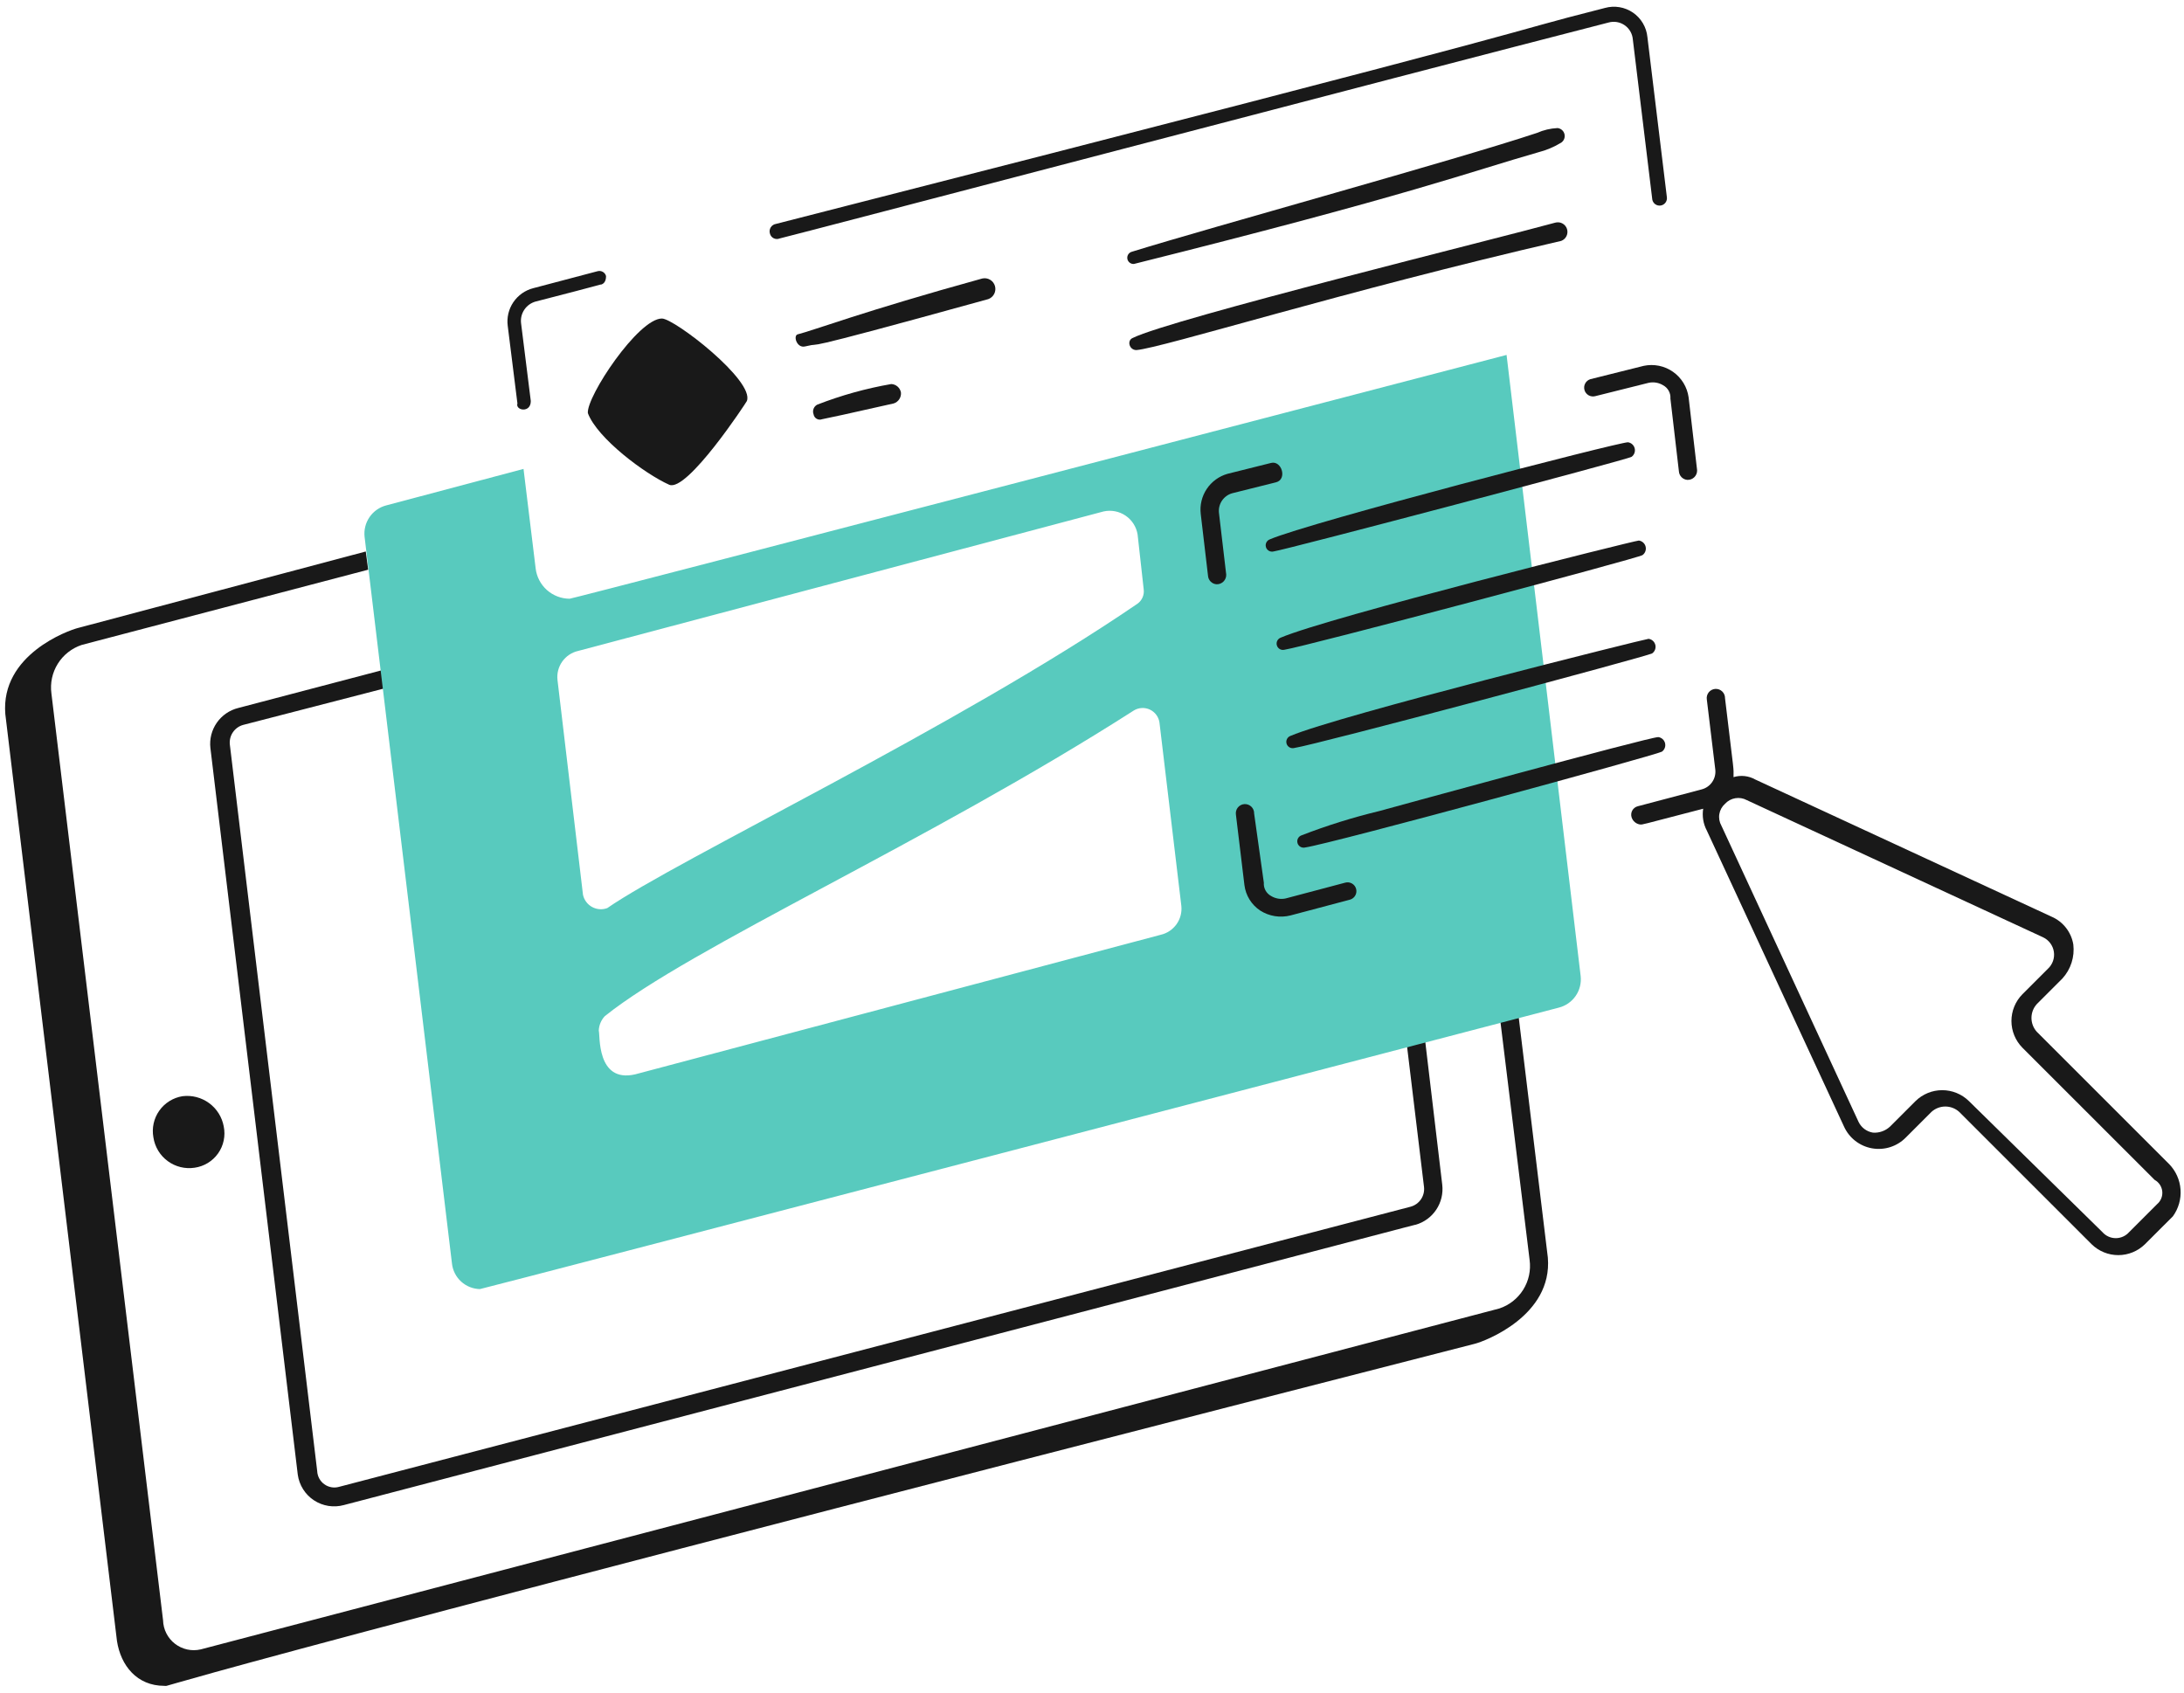
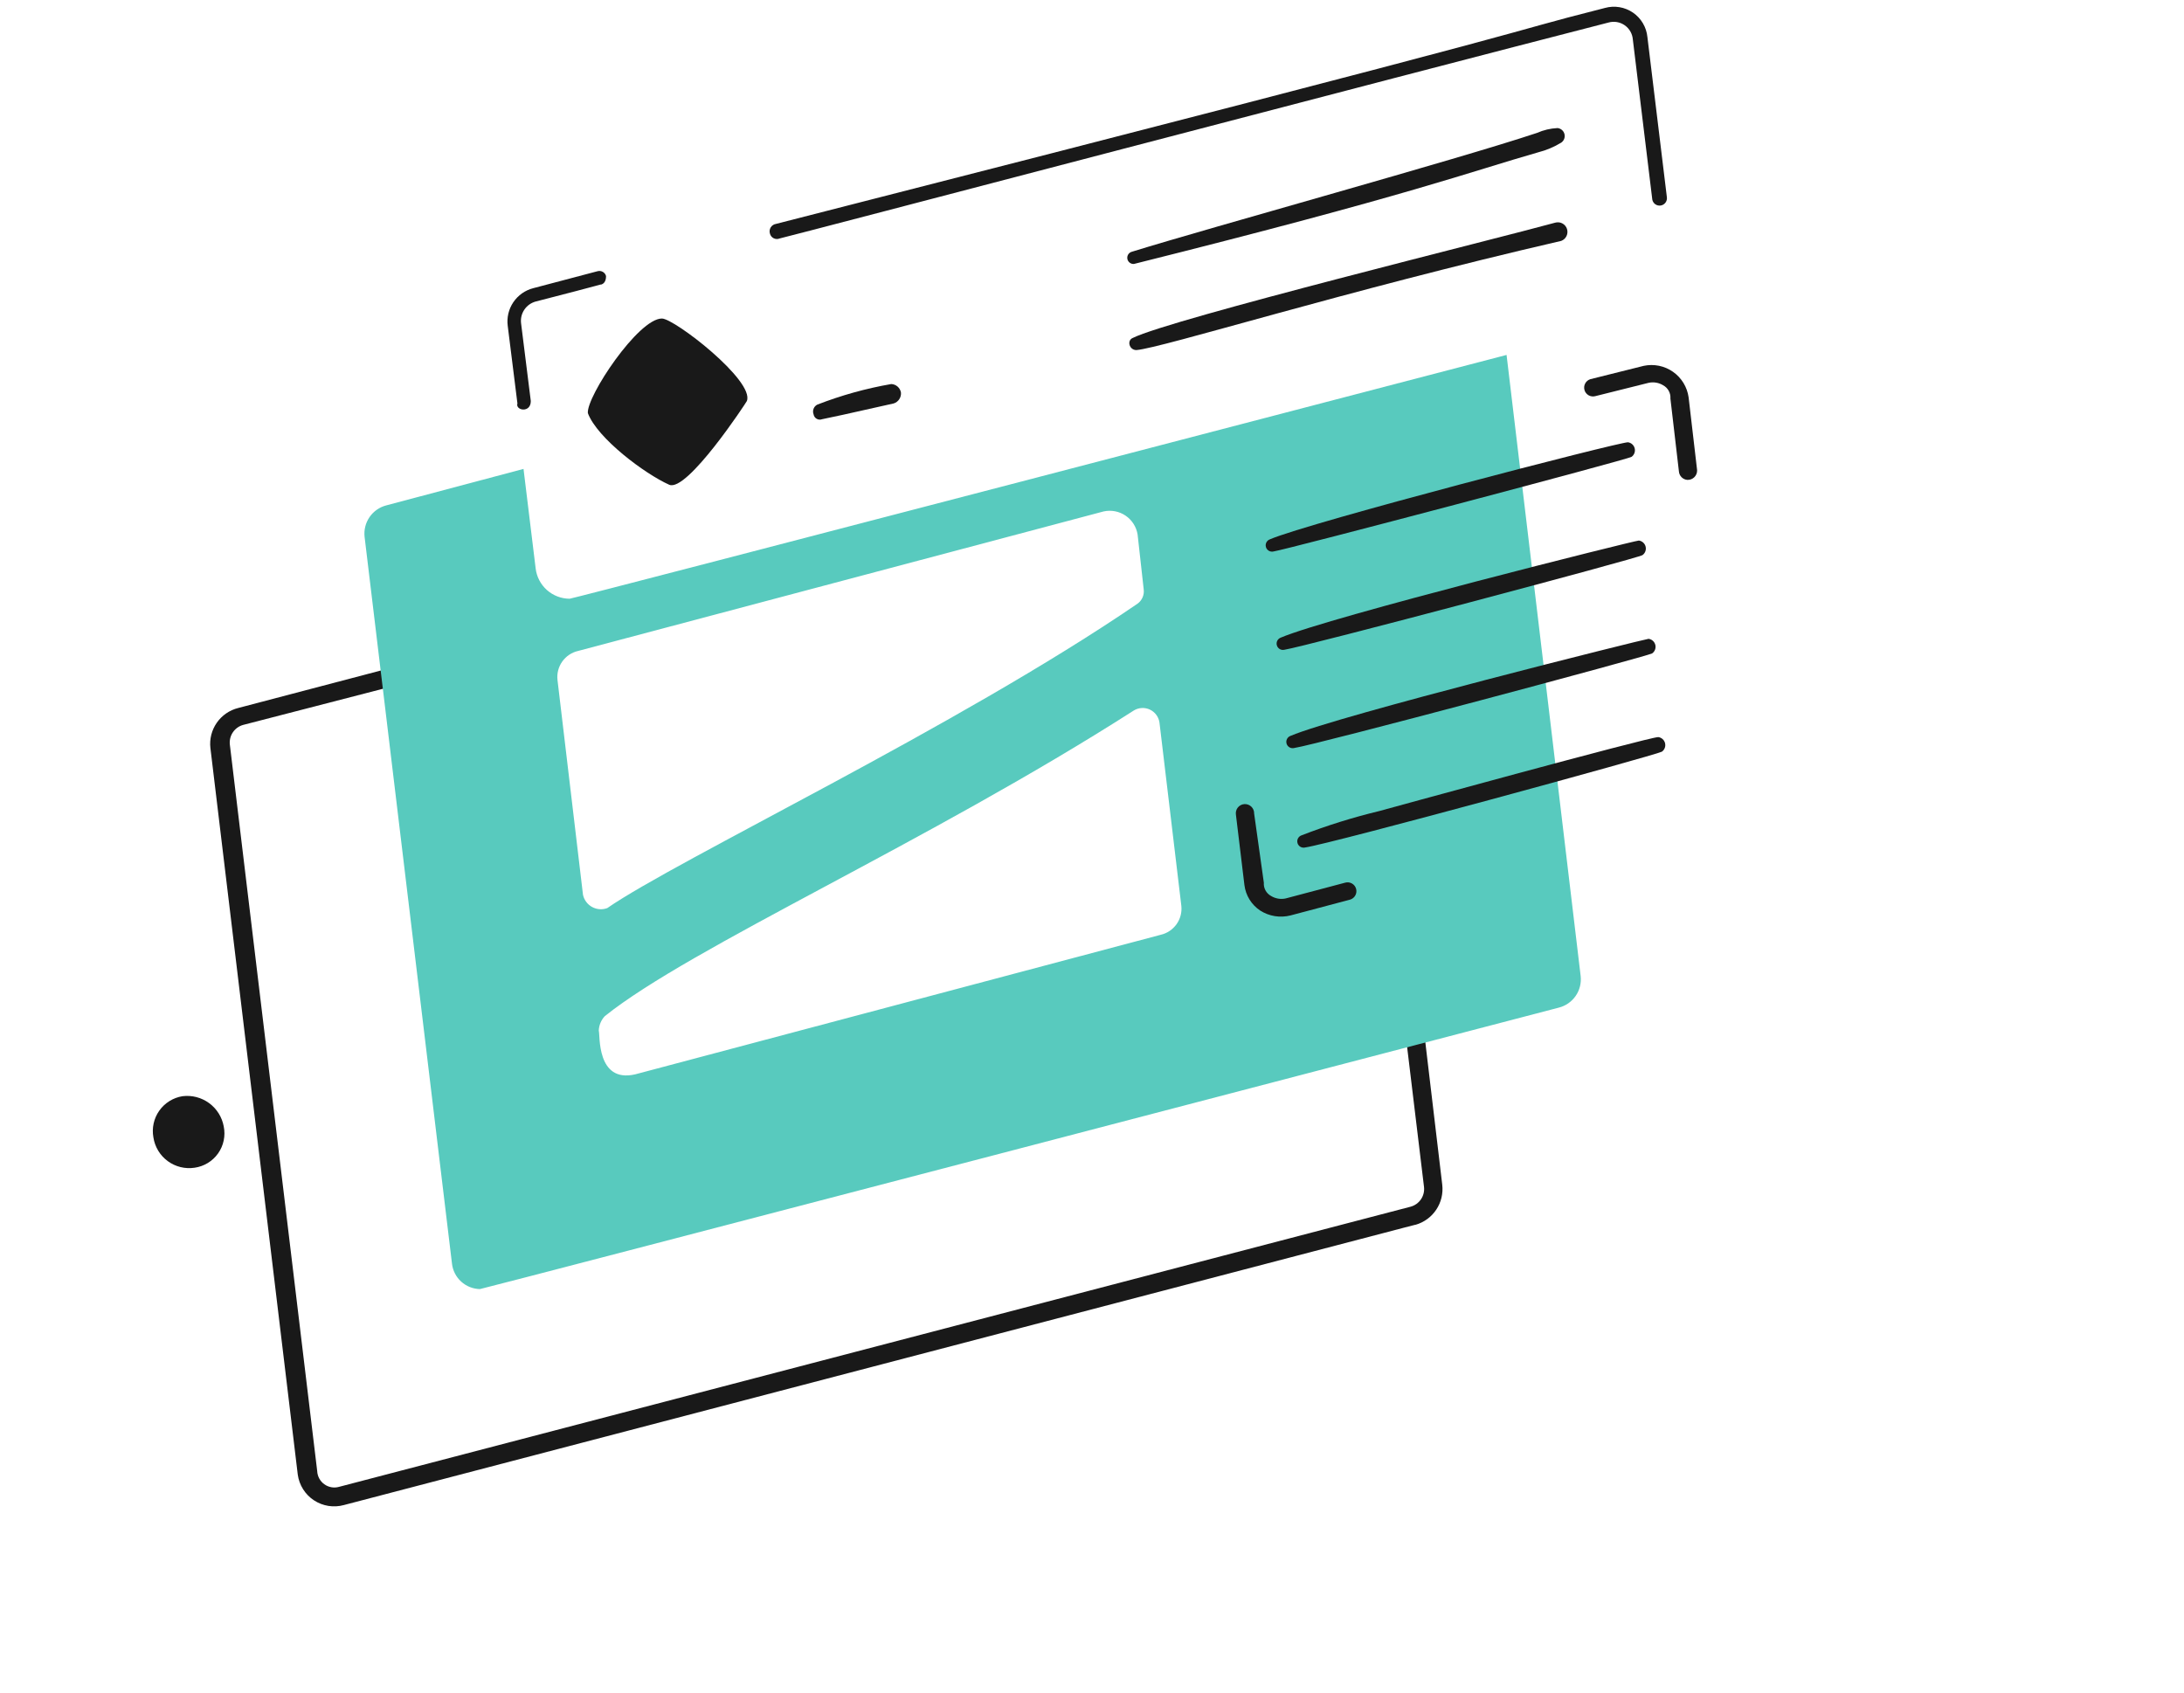
<svg xmlns="http://www.w3.org/2000/svg" width="289" height="224" viewBox="0 0 289 224" fill="none">
-   <path d="M198.553 135.264L202.408 166.731C202.593 168.102 202.294 169.494 201.56 170.666C200.827 171.839 199.706 172.718 198.393 173.152L26.557 218.263C25.97 218.399 25.36 218.403 24.771 218.274C24.182 218.145 23.63 217.887 23.153 217.518C22.676 217.15 22.288 216.68 22.015 216.142C21.743 215.605 21.593 215.014 21.578 214.412L6.803 91.757C6.619 90.388 6.919 88.996 7.653 87.825C8.387 86.653 9.507 85.775 10.82 85.341L48.721 75.387L48.4 72.978L10.338 83.094C9.053 83.415 0.06 86.624 0.703 94.492L15.477 217.144C15.979 220.408 18.123 223.085 21.74 223.085C23.285 223.085 10.03 225.252 195.185 177.812C196.467 177.484 205.463 174.12 204.82 166.414L200.966 134.627L198.553 135.264Z" fill="#191919" />
  <path d="M27.842 98.983L39.404 195.147C39.499 195.831 39.74 196.488 40.109 197.072C40.479 197.657 40.968 198.156 41.546 198.536C42.124 198.915 42.776 199.168 43.459 199.276C44.142 199.383 44.841 199.344 45.507 199.161C193.021 160.582 187.161 162.075 187.314 162.075C188.436 161.754 189.407 161.044 190.054 160.073C190.701 159.102 190.982 157.933 190.847 156.774L188.598 137.83L186.189 138.472L188.438 157.103C188.494 157.671 188.348 158.241 188.025 158.712C187.701 159.183 187.222 159.525 186.671 159.678L44.865 196.752C44.535 196.846 44.188 196.864 43.85 196.804C43.512 196.744 43.192 196.609 42.914 196.408C42.636 196.208 42.407 195.946 42.244 195.645C42.081 195.343 41.989 195.008 41.974 194.665L30.411 98.501C30.355 97.933 30.501 97.362 30.825 96.891C31.148 96.42 31.627 96.078 32.178 95.926L50.815 91.109L50.494 88.701L31.536 93.684C30.381 93.968 29.369 94.662 28.689 95.637C28.009 96.612 27.707 97.802 27.842 98.983Z" fill="#191919" />
  <path d="M199.358 46.967C199.358 46.967 75.86 79.23 75.378 79.23C74.267 79.225 73.197 78.814 72.368 78.075C71.539 77.335 71.01 76.318 70.881 75.216L69.275 62.051L51.124 66.874C50.221 67.105 49.432 67.655 48.903 68.422C48.374 69.189 48.14 70.121 48.245 71.047L59.808 167.211C59.911 168.125 60.342 168.97 61.022 169.59C61.701 170.21 62.582 170.563 63.502 170.583C63.823 170.583 206.272 133.338 206.272 133.338C207.177 133.109 207.969 132.56 208.5 131.793C209.032 131.025 209.267 130.091 209.163 129.164L199.358 46.967ZM80.036 134.462C91.501 125.291 122.678 111.528 150.055 94.005C150.372 93.816 150.731 93.707 151.1 93.69C151.47 93.672 151.837 93.746 152.171 93.905C152.505 94.064 152.794 94.303 153.013 94.6C153.233 94.898 153.375 95.245 153.428 95.611L156.319 119.846C156.418 120.711 156.195 121.582 155.692 122.293C155.188 123.004 154.441 123.505 153.591 123.699L84.051 142.167C78.869 143.362 79.43 136.839 79.233 136.387C79.257 135.669 79.543 134.985 80.036 134.462ZM77.145 118.407L73.772 89.991C73.672 89.126 73.896 88.254 74.399 87.543C74.902 86.832 75.65 86.332 76.499 86.138L146.038 67.677C146.534 67.568 147.048 67.561 147.547 67.657C148.047 67.753 148.521 67.949 148.942 68.235C149.363 68.52 149.721 68.888 149.994 69.317C150.268 69.745 150.451 70.225 150.534 70.726L151.337 77.951C151.391 78.315 151.345 78.687 151.204 79.026C151.062 79.366 150.83 79.66 150.534 79.878C126.711 96.167 89.684 113.716 80.354 120.168C80.028 120.288 79.681 120.337 79.334 120.311C78.988 120.286 78.652 120.186 78.347 120.019C78.043 119.852 77.778 119.622 77.571 119.343C77.363 119.065 77.218 118.746 77.145 118.407Z" fill="#58CABE" />
  <path d="M70.238 53.067L68.953 42.793C68.872 42.16 69.022 41.519 69.377 40.987C69.731 40.456 70.265 40.071 70.881 39.902C80.326 37.478 79.32 37.654 79.554 37.654C79.857 37.557 80.196 37.293 80.196 36.532C80.165 36.415 80.112 36.306 80.038 36.21C79.965 36.115 79.873 36.035 79.769 35.975C79.664 35.916 79.548 35.877 79.429 35.862C79.309 35.848 79.188 35.857 79.072 35.889L70.559 38.136C69.487 38.412 68.552 39.07 67.931 39.987C67.309 40.904 67.044 42.016 67.185 43.114L68.469 53.388C68.164 54.312 70.238 54.715 70.238 53.067Z" fill="#191919" />
  <path d="M101.883 30.913C101.916 31.045 101.978 31.169 102.063 31.275C102.148 31.382 102.256 31.468 102.378 31.529C102.5 31.59 102.634 31.624 102.77 31.629C102.907 31.633 103.042 31.608 103.168 31.555C105.323 31.058 185.522 9.994 212.857 2.979C213.218 2.878 213.596 2.859 213.966 2.922C214.335 2.985 214.686 3.129 214.993 3.344C215.3 3.559 215.556 3.839 215.741 4.164C215.927 4.489 216.038 4.852 216.067 5.225L218.643 26.417C218.692 26.667 218.836 26.888 219.045 27.034C219.254 27.179 219.512 27.237 219.763 27.195C220.015 27.153 220.24 27.015 220.39 26.809C220.541 26.604 220.606 26.348 220.571 26.096L217.995 4.904C217.932 4.258 217.728 3.634 217.397 3.075C217.067 2.516 216.618 2.036 216.083 1.669C215.547 1.302 214.938 1.056 214.297 0.95C213.657 0.843 213.001 0.878 212.375 1.052C195.643 5.293 215.21 0.883 102.686 29.628C102.544 29.649 102.408 29.701 102.287 29.78C102.167 29.859 102.065 29.963 101.988 30.085C101.912 30.207 101.863 30.345 101.845 30.488C101.827 30.63 101.84 30.775 101.883 30.913Z" fill="#191919" />
  <path d="M24.154 145.058C23.539 145.156 22.95 145.376 22.422 145.705C21.894 146.033 21.437 146.465 21.078 146.973C20.718 147.481 20.465 148.055 20.331 148.663C20.197 149.27 20.186 149.899 20.299 150.51C20.393 151.132 20.609 151.729 20.934 152.267C21.259 152.806 21.687 153.275 22.194 153.647C22.701 154.02 23.276 154.289 23.887 154.439C24.497 154.59 25.132 154.618 25.754 154.523C26.373 154.435 26.968 154.222 27.502 153.896C28.036 153.571 28.498 153.139 28.859 152.628C29.22 152.118 29.472 151.539 29.601 150.927C29.73 150.315 29.733 149.683 29.608 149.07C29.384 147.831 28.693 146.726 27.679 145.979C26.665 145.233 25.403 144.904 24.154 145.058Z" fill="#191919" />
  <path d="M88.55 64.145C90.906 65.198 98.776 53.224 98.829 53.068C99.889 50.395 89.247 42.15 87.586 42.15C84.448 42.15 77.573 52.505 77.79 54.672C79.033 57.994 85.321 62.703 88.55 64.145Z" fill="#191919" />
-   <path d="M106.534 45.843C109.772 45.078 102.918 47.281 130.777 39.581C131.118 39.458 131.398 39.209 131.562 38.886C131.725 38.562 131.76 38.189 131.657 37.841C131.555 37.493 131.324 37.198 131.011 37.015C130.698 36.831 130.327 36.774 129.974 36.855C114.216 41.208 107.723 43.7 105.562 44.241C104.927 44.398 105.429 46.111 106.534 45.843Z" fill="#191919" />
  <path d="M108.782 55.475C111.982 54.792 109.743 55.302 118.257 53.388C118.558 53.293 118.818 53.098 118.993 52.836C119.168 52.573 119.248 52.259 119.22 51.944C119.166 51.639 119.009 51.361 118.776 51.156C118.542 50.952 118.246 50.834 117.935 50.82C114.588 51.402 111.306 52.315 108.14 53.547C107.916 53.664 107.743 53.86 107.654 54.097C107.565 54.334 107.566 54.595 107.658 54.831C107.678 54.953 107.725 55.07 107.796 55.172C107.867 55.273 107.96 55.358 108.067 55.42C108.175 55.481 108.295 55.518 108.418 55.528C108.542 55.537 108.666 55.519 108.782 55.475Z" fill="#191919" />
  <path d="M150.055 34.927C186.788 25.747 194.511 22.734 203.541 20.157C204.617 19.884 205.646 19.451 206.593 18.873C206.771 18.75 206.907 18.577 206.983 18.375C207.06 18.173 207.073 17.952 207.02 17.743C206.968 17.533 206.853 17.345 206.69 17.202C206.528 17.06 206.326 16.971 206.111 16.946C205.17 16.989 204.245 17.207 203.384 17.588C192.697 21.149 160.607 29.962 149.746 33.322C149.552 33.381 149.387 33.511 149.283 33.684C149.179 33.858 149.143 34.064 149.181 34.263C149.219 34.462 149.329 34.639 149.491 34.762C149.652 34.885 149.853 34.943 150.055 34.927Z" fill="#191919" />
  <path d="M205.782 29.468C198.45 31.494 154.872 42.23 149.894 44.72C149.093 45.041 149.414 46.325 150.376 46.325C153.843 46.036 177.818 38.513 206.59 31.877C206.898 31.761 207.15 31.53 207.292 31.233C207.433 30.936 207.454 30.595 207.349 30.283C207.244 29.971 207.023 29.711 206.73 29.559C206.438 29.407 206.098 29.375 205.782 29.468Z" fill="#191919" />
  <path d="M217.505 48.412L210.44 50.178C210.15 50.27 209.907 50.471 209.763 50.74C209.618 51.008 209.585 51.322 209.668 51.614C209.752 51.907 209.946 52.155 210.211 52.307C210.475 52.459 210.787 52.501 211.082 52.426L218.148 50.66C218.808 50.515 219.498 50.63 220.075 50.981C220.39 51.151 220.648 51.408 220.819 51.721C220.99 52.035 221.066 52.391 221.039 52.747L222.163 62.379C222.184 62.67 222.309 62.944 222.515 63.151C222.722 63.357 222.996 63.482 223.287 63.503C223.458 63.509 223.628 63.48 223.787 63.418C223.945 63.356 224.09 63.261 224.21 63.141C224.331 63.02 224.425 62.876 224.487 62.717C224.55 62.559 224.579 62.389 224.572 62.218L223.448 52.587C223.355 51.911 223.125 51.263 222.77 50.681C222.415 50.099 221.944 49.596 221.387 49.205C220.829 48.813 220.197 48.54 219.529 48.404C218.861 48.268 218.172 48.27 217.505 48.412Z" fill="#191919" />
-   <path d="M168.202 61.258L162.422 62.703C161.3 63.025 160.328 63.734 159.681 64.705C159.034 65.676 158.753 66.846 158.888 68.005L159.852 76.191C159.872 76.483 159.997 76.757 160.204 76.963C160.411 77.17 160.685 77.295 160.976 77.315C161.147 77.322 161.317 77.293 161.475 77.231C161.634 77.168 161.778 77.074 161.899 76.953C162.02 76.833 162.114 76.689 162.176 76.53C162.239 76.371 162.268 76.201 162.261 76.031L161.297 67.844C161.241 67.275 161.387 66.705 161.711 66.234C162.034 65.763 162.513 65.421 163.064 65.269L168.845 63.824C170.371 63.441 169.604 60.905 168.202 61.258Z" fill="#191919" />
  <path d="M165.954 107.651C165.959 107.483 165.928 107.314 165.865 107.158C165.801 107.001 165.705 106.86 165.583 106.743C165.462 106.625 165.317 106.535 165.158 106.477C164.999 106.419 164.83 106.395 164.661 106.406C164.493 106.417 164.328 106.464 164.179 106.542C164.029 106.621 163.897 106.73 163.792 106.862C163.687 106.995 163.611 107.147 163.569 107.311C163.526 107.475 163.519 107.645 163.546 107.812L164.67 117.124C164.755 117.803 164.985 118.456 165.345 119.037C165.705 119.619 166.187 120.116 166.757 120.494C167.347 120.87 168.007 121.121 168.698 121.232C169.388 121.342 170.094 121.31 170.772 121.137L178.642 119.049C178.94 118.964 179.192 118.764 179.342 118.493C179.493 118.223 179.529 117.903 179.444 117.605C179.359 117.307 179.159 117.055 178.888 116.905C178.617 116.755 178.298 116.718 178 116.803L170.13 118.889C169.47 119.033 168.78 118.918 168.202 118.568C167.888 118.398 167.63 118.142 167.459 117.828C167.288 117.515 167.211 117.159 167.239 116.803L165.954 107.651Z" fill="#191919" />
-   <path d="M287.041 154.048L269.536 136.549C269.073 136.045 268.816 135.387 268.816 134.703C268.816 134.019 269.073 133.361 269.536 132.857L272.909 129.486C273.458 128.884 273.872 128.171 274.121 127.395C274.37 126.619 274.45 125.799 274.354 124.99C274.223 124.181 273.889 123.418 273.383 122.773C272.878 122.127 272.217 121.62 271.463 121.297L232.28 103.157C231.846 102.91 231.365 102.755 230.869 102.699C230.372 102.644 229.869 102.691 229.391 102.836C229.391 101.322 229.542 103.033 228.266 92.4C228.27 92.232 228.239 92.065 228.175 91.909C228.111 91.754 228.015 91.613 227.893 91.497C227.771 91.38 227.627 91.29 227.469 91.233C227.31 91.175 227.142 91.152 226.974 91.163C226.806 91.174 226.642 91.22 226.493 91.298C226.344 91.376 226.212 91.484 226.107 91.616C226.002 91.747 225.926 91.899 225.883 92.062C225.84 92.225 225.831 92.395 225.857 92.561L226.982 101.873C227.038 102.442 226.892 103.012 226.568 103.483C226.245 103.954 225.766 104.296 225.215 104.448L216.702 106.696C216.553 106.735 216.414 106.805 216.292 106.9C216.17 106.994 216.069 107.113 215.994 107.248C215.919 107.383 215.872 107.531 215.856 107.685C215.839 107.838 215.854 107.993 215.899 108.141C215.976 108.392 216.122 108.616 216.321 108.786C216.52 108.957 216.764 109.067 217.024 109.104C217.478 109.104 216.569 109.304 225.375 107.017C225.219 108.007 225.388 109.021 225.857 109.907L244.009 149.072C244.347 149.819 244.861 150.472 245.508 150.975C246.155 151.478 246.915 151.815 247.722 151.957C248.529 152.1 249.359 152.043 250.139 151.792C250.919 151.541 251.627 151.103 252.199 150.517L255.572 147.145C256.075 146.682 256.735 146.425 257.419 146.425C258.103 146.425 258.763 146.682 259.266 147.145L276.771 164.644C277.714 165.57 278.982 166.089 280.304 166.089C281.625 166.089 282.894 165.57 283.836 164.644L287.531 160.952C288.274 159.927 288.632 158.673 288.542 157.411C288.453 156.148 287.921 154.957 287.041 154.048ZM285.435 159.349L281.738 163.045C281.517 163.296 281.246 163.497 280.941 163.634C280.637 163.772 280.306 163.843 279.972 163.843C279.638 163.843 279.307 163.772 279.003 163.634C278.698 163.497 278.427 163.296 278.206 163.045L260.54 145.706C259.598 144.78 258.329 144.261 257.007 144.261C255.685 144.261 254.416 144.78 253.473 145.706L250.101 149.078C249.8 149.358 249.446 149.574 249.059 149.712C248.673 149.85 248.262 149.908 247.852 149.881C247.437 149.816 247.044 149.651 246.708 149.399C246.373 149.147 246.104 148.816 245.926 148.436L227.785 109.257C227.521 108.793 227.425 108.253 227.512 107.727C227.6 107.2 227.866 106.72 228.266 106.367C228.625 105.975 229.104 105.714 229.629 105.626C230.153 105.539 230.691 105.63 231.157 105.885L270.342 124.027C270.721 124.203 271.05 124.471 271.301 124.805C271.551 125.139 271.716 125.53 271.779 125.942C271.843 126.355 271.803 126.777 271.665 127.171C271.526 127.565 271.293 127.919 270.985 128.201L267.612 131.573C266.685 132.515 266.166 133.783 266.166 135.104C266.166 136.425 266.685 137.694 267.612 138.636L285.117 156.135C285.396 156.287 285.633 156.506 285.809 156.771C285.984 157.036 286.093 157.34 286.124 157.656C286.156 157.972 286.11 158.291 285.99 158.586C285.871 158.88 285.681 159.141 285.438 159.346L285.435 159.349Z" fill="#191919" />
  <path d="M168.042 71.368C167.839 71.44 167.671 71.588 167.573 71.78C167.476 71.972 167.456 72.194 167.518 72.4C167.58 72.607 167.719 72.781 167.906 72.888C168.093 72.995 168.314 73.026 168.524 72.974C170.275 72.718 215.484 60.785 215.899 60.452C216.073 60.327 216.205 60.153 216.278 59.952C216.351 59.751 216.363 59.533 216.311 59.326C216.259 59.118 216.146 58.931 215.987 58.788C215.828 58.646 215.629 58.554 215.418 58.525C214.098 58.531 173.283 69.124 168.042 71.368Z" fill="#191919" />
  <path d="M169.487 84.374C169.284 84.446 169.116 84.593 169.019 84.785C168.921 84.977 168.902 85.2 168.964 85.406C169.025 85.612 169.164 85.787 169.352 85.894C169.539 86 169.76 86.031 169.969 85.979C172.516 85.605 216.851 73.853 217.345 73.456C217.518 73.331 217.65 73.157 217.724 72.956C217.797 72.755 217.809 72.537 217.757 72.329C217.705 72.122 217.592 71.935 217.433 71.792C217.273 71.65 217.075 71.558 216.863 71.529C216.34 71.529 175.737 81.696 169.487 84.374Z" fill="#191919" />
  <path d="M170.772 97.377C170.569 97.449 170.401 97.596 170.304 97.788C170.206 97.981 170.186 98.203 170.248 98.409C170.31 98.616 170.449 98.79 170.636 98.897C170.824 99.004 171.045 99.034 171.254 98.983C174.133 98.562 218.212 86.796 218.63 86.459C218.803 86.335 218.935 86.16 219.009 85.96C219.082 85.759 219.094 85.541 219.042 85.333C218.99 85.126 218.877 84.939 218.718 84.796C218.558 84.654 218.36 84.563 218.148 84.534C217.765 84.534 176.954 94.733 170.772 97.377Z" fill="#191919" />
  <path d="M219.918 99.465C220.091 99.34 220.223 99.165 220.296 98.965C220.37 98.764 220.381 98.546 220.329 98.338C220.277 98.131 220.165 97.944 220.005 97.801C219.846 97.659 219.648 97.567 219.436 97.538C218.169 97.538 182.651 107.288 182.498 107.33C179.005 108.171 175.571 109.244 172.221 110.542C172.017 110.614 171.85 110.761 171.752 110.953C171.655 111.145 171.635 111.367 171.697 111.574C171.759 111.78 171.898 111.955 172.085 112.061C172.272 112.168 172.493 112.199 172.702 112.147C176.269 111.625 219.16 99.918 219.918 99.465Z" fill="#191919" />
</svg>